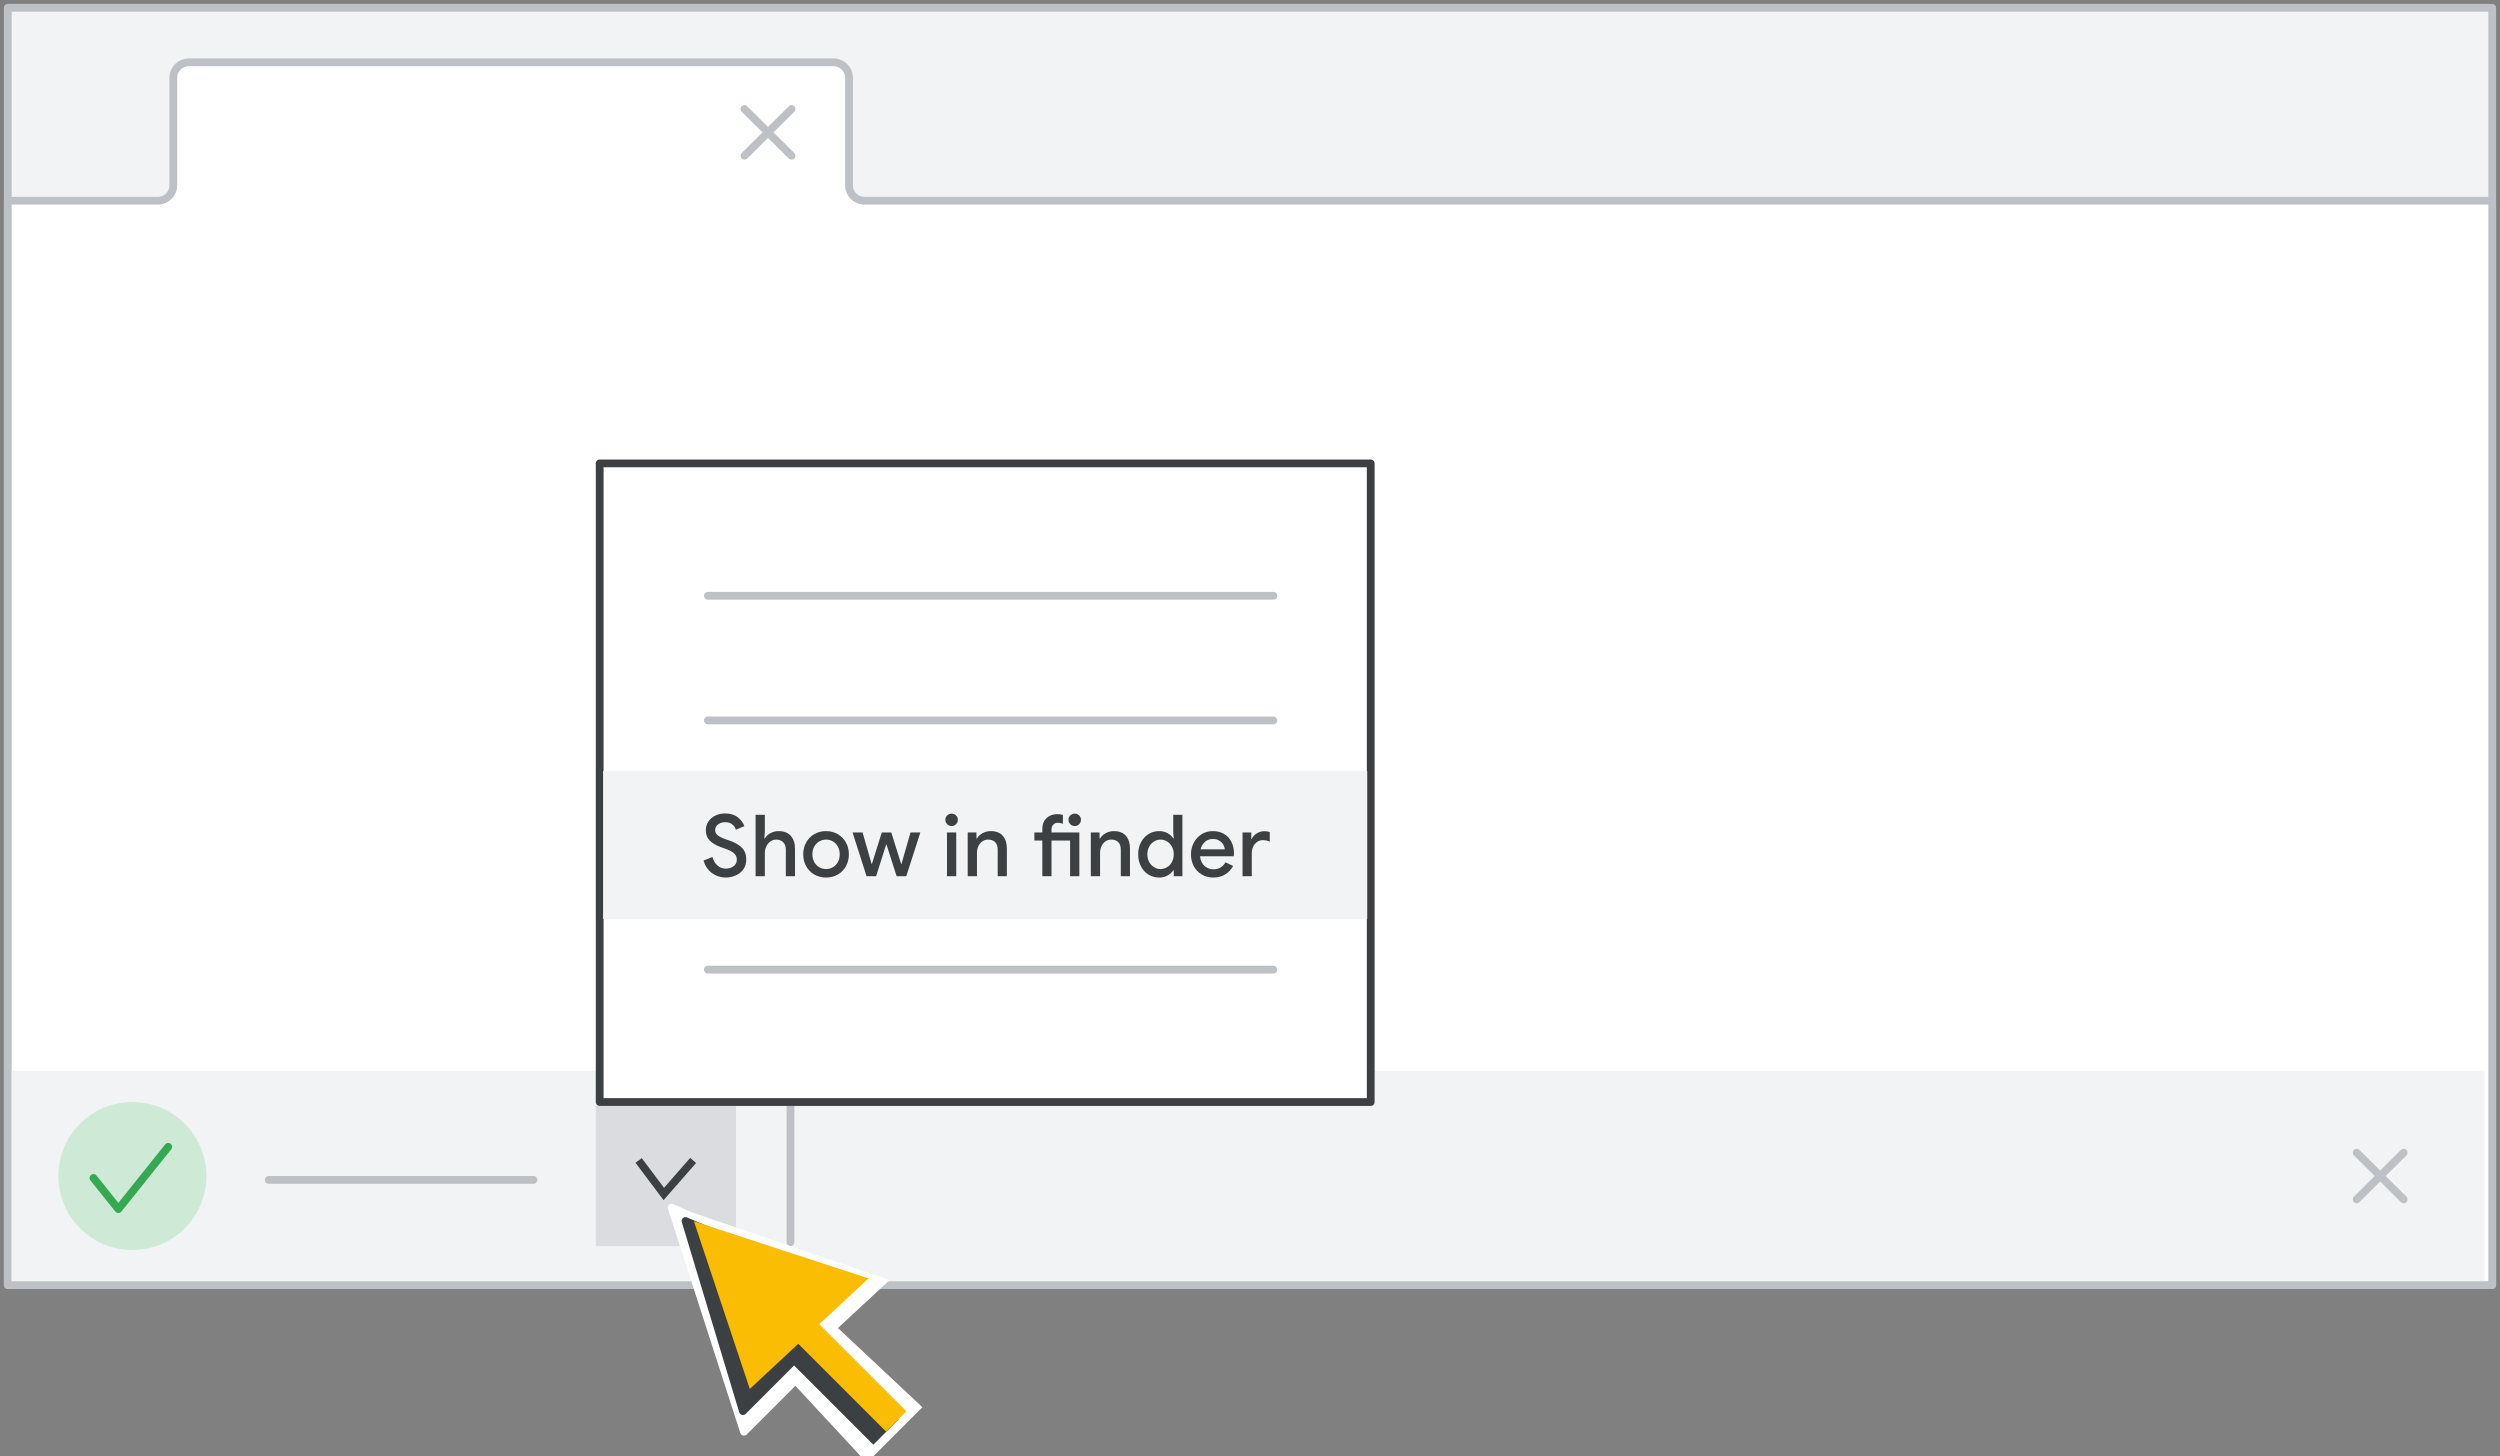
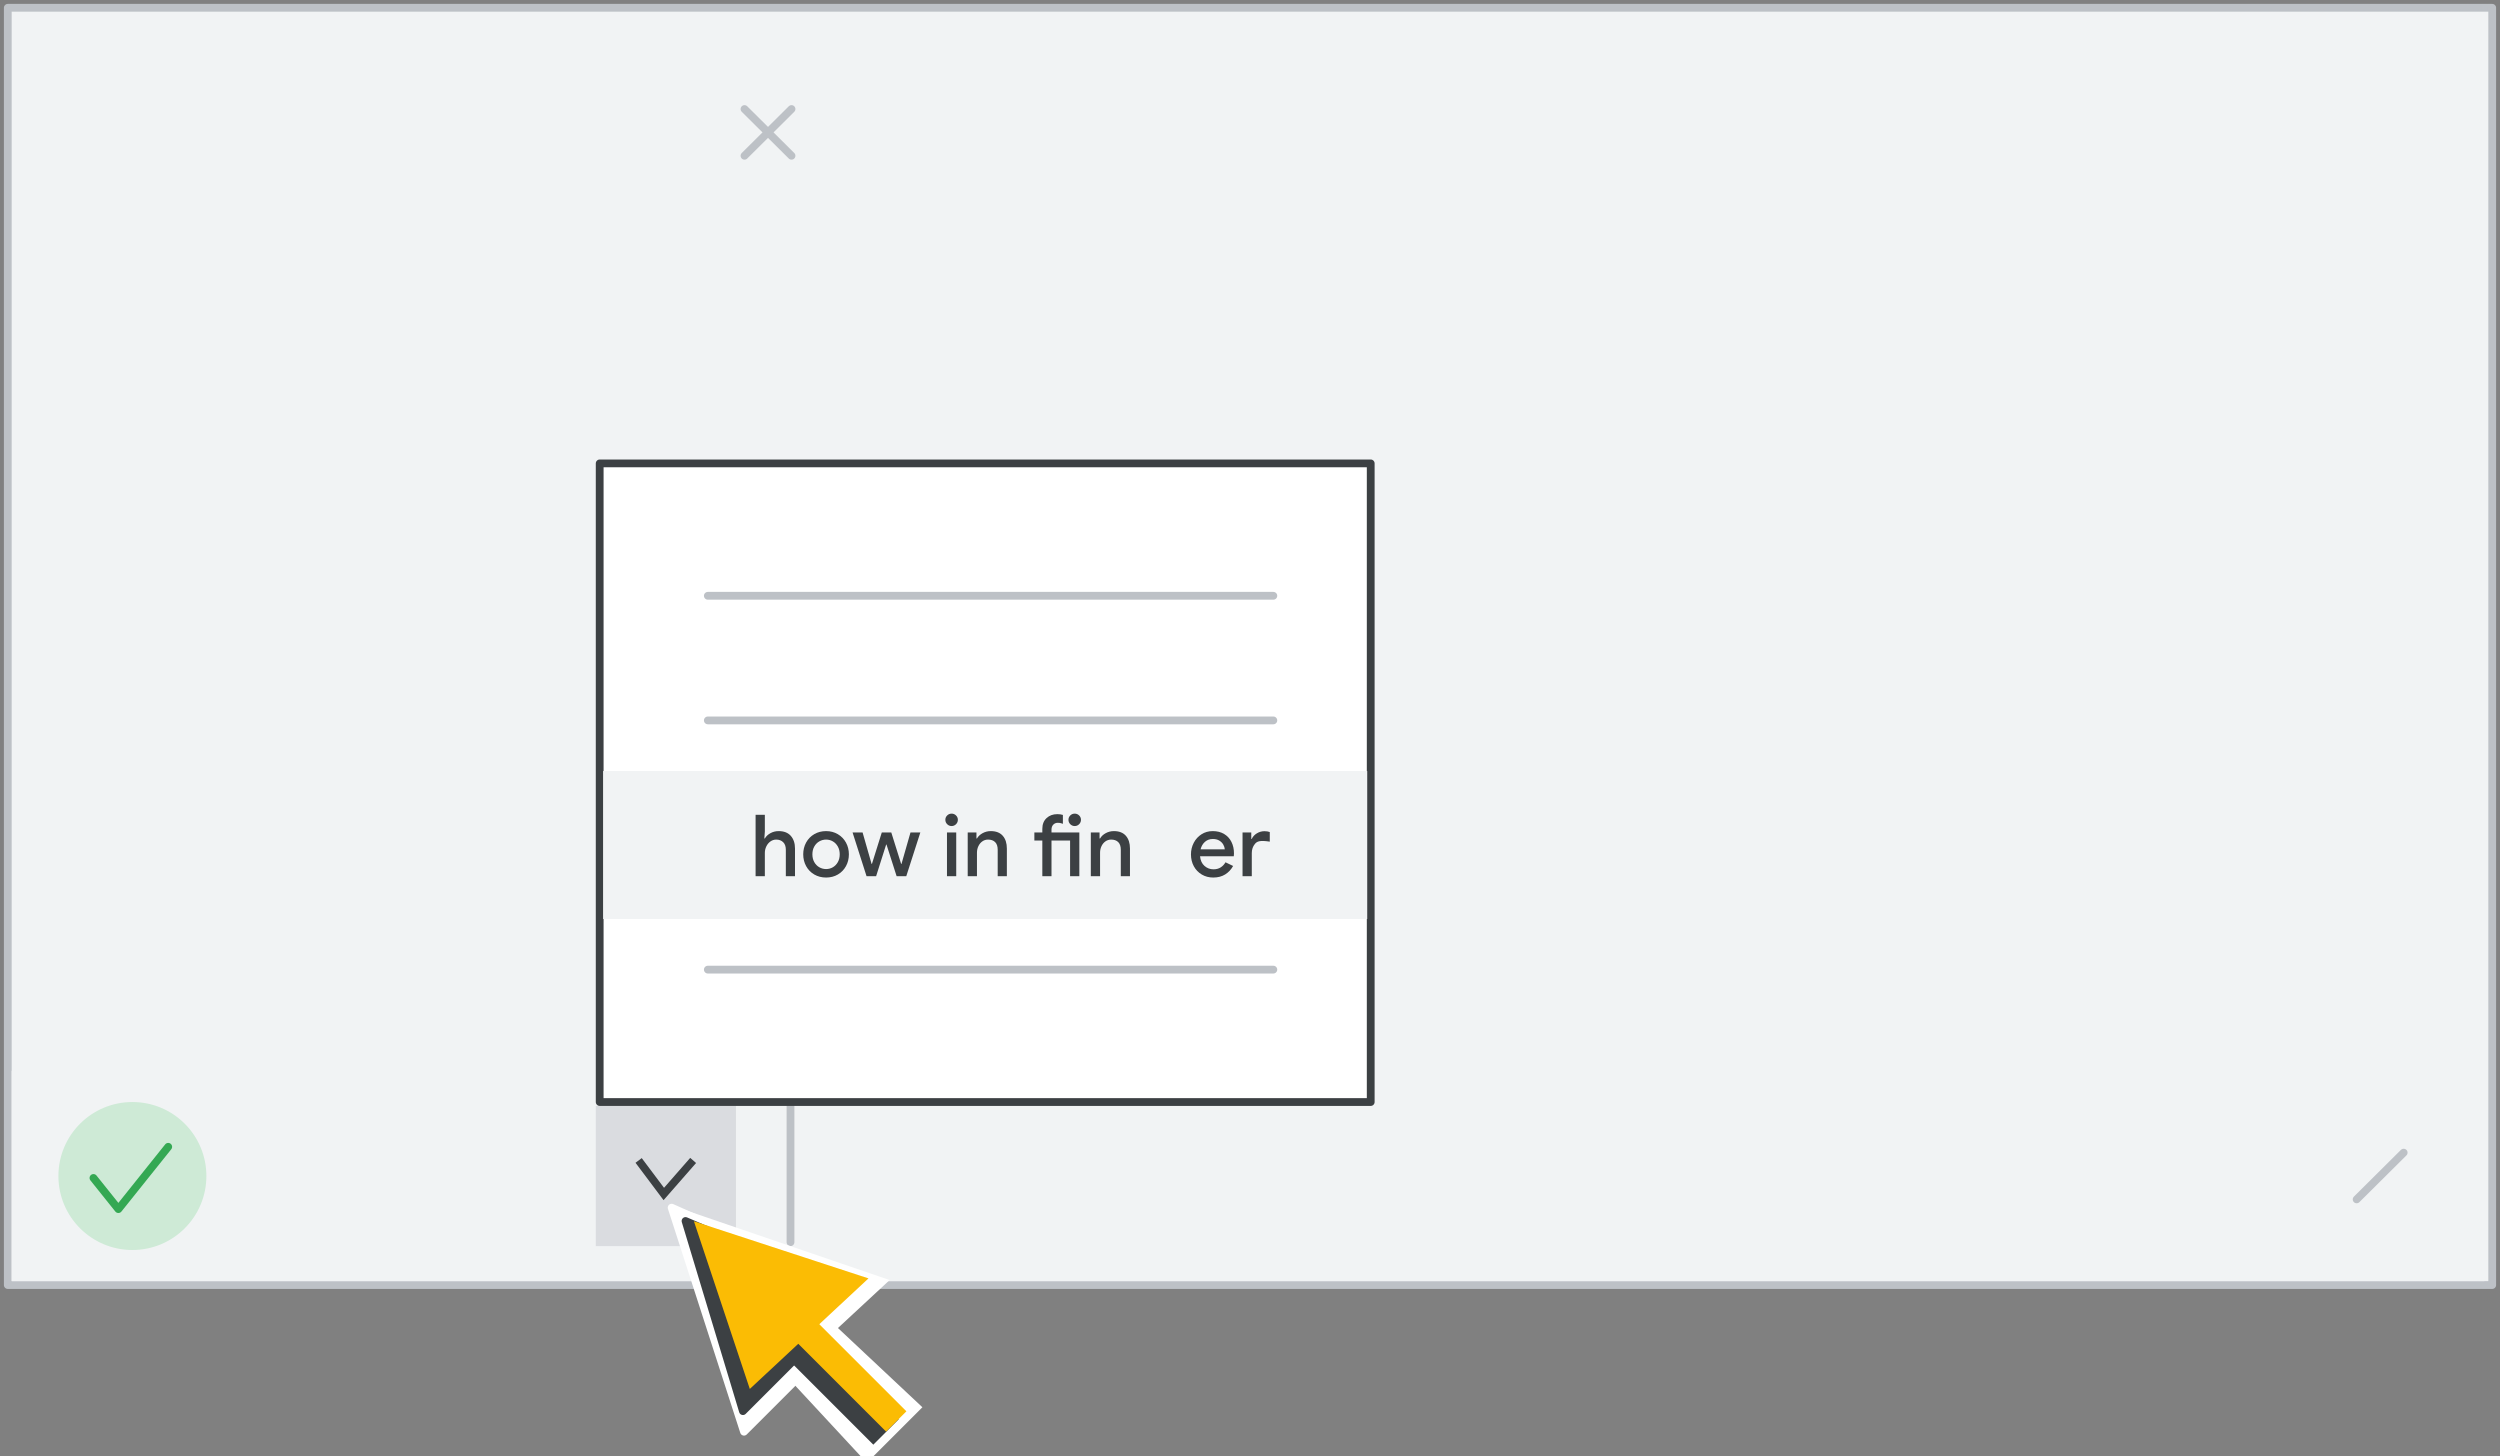
<svg xmlns="http://www.w3.org/2000/svg" width="321px" height="187px" viewBox="0 0 321 187" version="1.1">
  <rect x="0" y="0" width="321" height="187" fill="#808080" stroke="none" />
  <title>chrome-download</title>
  <g id="chrome-download" stroke="none" stroke-width="1" fill="none" fill-rule="evenodd">
    <rect id="border-&amp;-background" stroke="#BDC1C6" fill="#F1F3F4" fill-rule="nonzero" stroke-linejoin="round" x="1" y="1" width="319" height="164" />
-     <path d="M1,25.774 L20.264,25.774 C21.362,25.774 22.252,24.889 22.252,23.799 L22.252,9.975 C22.252,8.884 23.142,8 24.239,8 L107.025,8 C108.123,8 109.013,8.884 109.013,9.975 L109.013,23.799 C109.013,24.889 109.903,25.774 111,25.774 L320,25.774 L320,25.774 L320,165 L1,165 L1,25.774 Z" id="tab" stroke="#BDC1C6" fill="#FFFFFF" fill-rule="nonzero" stroke-linejoin="round" />
    <rect id="bottom-bar" fill="#F1F3F4" fill-rule="nonzero" x="1.5" y="137.5" width="317.5" height="27" />
    <rect id="box" fill="#DADCE0" fill-rule="nonzero" x="76.5" y="142" width="18" height="18" />
    <g id="Icons/arrow-expand-2" transform="translate(85.5, 151.154) scale(1, -1) translate(-85.5, -151.154) translate(82, 149)" stroke="#3C4043">
      <polyline id="Path-20" points="0 4.308 3.231 0 7 4.308" />
    </g>
    <line x1="101.5" y1="132.5" x2="101.5" y2="159.5" id="Line-2" stroke="#BDC1C6" stroke-linecap="round" />
    <g id="popup" transform="translate(77, 59.5)">
      <rect id="popup1" stroke="#3C4043" fill="#FFFFFF" stroke-linejoin="round" x="0" y="0" width="99" height="82" />
      <rect id="popup2-copy-2" fill="#F1F3F4" x="0.443" y="39.5" width="98.108" height="19" />
      <line x1="13.885" y1="17" x2="86.497" y2="17" id="Line" stroke="#BDC1C6" stroke-linecap="round" />
      <line x1="13.885" y1="33" x2="86.497" y2="33" id="Line-Copy" stroke="#BDC1C6" stroke-linecap="round" />
      <line x1="13.885" y1="65" x2="86.497" y2="65" id="Line-Copy-4" stroke="#BDC1C6" stroke-linecap="round" />
    </g>
    <g id="Highlight/arrow-yellow" transform="translate(76, 145.215)" fill-rule="nonzero">
      <g id="Group-5" fill="#FFFFFF" transform="translate(0.5, 0.5)">
        <g id="Group" transform="translate(24, 24) rotate(-45) translate(-24, -24) translate(10.504, 3.555)">
          <g id="Group-3" transform="translate(-0, 0)">
            <polygon id="Triangle" stroke="#FFFFFF" stroke-linejoin="round" points="13.773 0 22.707 23.402 17.123 18.331 13.401 26.912 0 26.912" />
            <polygon id="Triangle" points="14.335 0.544 26.993 26.368 3.445 25.483" />
          </g>
          <g id="Group-2" transform="translate(8.325, 24.996)">
            <polygon id="Rectangle" points="0.595 0.098 9.585 0 10.092 15.894 1.04941696e-13 15.894" />
          </g>
        </g>
      </g>
      <g id="Group-5-2" transform="translate(3.231, 3.231)">
        <g id="Group-5" transform="translate(0.269, 0.269)">
          <g id="Group" transform="translate(21.5, 21.5) rotate(-45) translate(-21.5, -21.5) translate(9.774, 2.82)">
            <polygon id="Triangle" stroke="#3C4043" fill="#3C4043" stroke-linejoin="round" points="12.052 0 19.869 19.543 14.983 15.309 11.726 22.475 0 22.475" />
            <g id="Group-2" transform="translate(8.794, 20.118)">
              <polygon id="Rectangle" fill="#3C4043" points="2.26819014e-11 1.743 4.104 1.657 4.606 17.241 -1.4401329e-12 17.241" />
              <rect id="Rectangle" fill="#FBBC04" x="2.346" y="1.04736938e-13" width="3.685" height="17.215" />
            </g>
            <polygon id="Triangle" fill="#FBBC04" points="12.79 0.783 23.452 21.823 2.639 21.085" />
          </g>
        </g>
      </g>
    </g>
-     <line x1="34.5" y1="151.5" x2="68.497" y2="151.5" id="Line-Copy-5" stroke="#BDC1C6" stroke-linecap="round" />
    <g id="Icons/close" stroke-linecap="round" transform="translate(95.593, 14)" stroke="#BDC1C6">
      <line x1="3.37560294e-07" y1="0" x2="6.038" y2="6" id="Line-8" />
      <line x1="0" y1="0" x2="6.038" y2="6" id="Line-8" transform="translate(3.019, 3) scale(-1, 1) translate(-3.019, -3) " />
    </g>
    <g id="Icons/close-Copy" stroke-linecap="round" transform="translate(302.593, 148)" stroke="#BDC1C6">
-       <line x1="3.37560294e-07" y1="0" x2="6.038" y2="6" id="Line-8" />
      <line x1="0" y1="0" x2="6.038" y2="6" id="Line-8" transform="translate(3.019, 3) scale(-1, 1) translate(-3.019, -3) " />
    </g>
    <circle id="Oval" fill="#CEEAD6" cx="17" cy="151" r="9.5" />
    <polyline id="checkmark" stroke="#34A853" stroke-linecap="round" stroke-linejoin="round" points="12 151.25 15.2 155.25 21.6 147.25" />
    <g id="Show-in-finder-Copy" transform="translate(90.33, 104.448)" fill="#3C4043" fill-rule="nonzero">
-       <path d="M2.849,8.228 C2.196,8.228 1.61,8.037 1.089,7.656 C0.568,7.275 0.205,6.739 0,6.05 L1.144,5.588 C1.261,6.028 1.47,6.387 1.771,6.666 C2.072,6.945 2.435,7.084 2.86,7.084 C3.256,7.084 3.591,6.981 3.866,6.776 C4.141,6.571 4.279,6.288 4.279,5.929 C4.279,5.599 4.158,5.326 3.916,5.109 C3.674,4.893 3.256,4.682 2.662,4.477 L2.167,4.301 C1.632,4.11 1.186,3.845 0.831,3.503 C0.475,3.163 0.297,2.71 0.297,2.145 C0.297,1.756 0.402,1.397 0.611,1.067 C0.82,0.737 1.113,0.477 1.49,0.286 C1.868,0.095 2.295,0 2.772,0 C3.454,0 4,0.167 4.411,0.5 C4.822,0.834 5.1,1.21 5.247,1.628 L4.158,2.09 C4.085,1.826 3.931,1.599 3.696,1.408 C3.461,1.217 3.157,1.122 2.783,1.122 C2.424,1.122 2.119,1.217 1.87,1.408 C1.621,1.599 1.496,1.841 1.496,2.134 C1.496,2.405 1.608,2.631 1.831,2.811 C2.055,2.99 2.402,3.161 2.871,3.322 L3.377,3.498 C4.052,3.733 4.572,4.037 4.939,4.411 C5.306,4.785 5.489,5.284 5.489,5.907 C5.489,6.42 5.359,6.851 5.098,7.199 C4.838,7.548 4.505,7.806 4.098,7.975 C3.691,8.144 3.274,8.228 2.849,8.228 Z" id="Path" />
      <path d="M6.688,0.176 L7.876,0.176 L7.876,2.332 L7.81,3.212 L7.876,3.212 C8.037,2.933 8.277,2.706 8.597,2.53 C8.915,2.354 9.266,2.266 9.647,2.266 C10.329,2.266 10.85,2.47 11.209,2.877 C11.568,3.284 11.748,3.828 11.748,4.51 L11.748,8.052 L10.571,8.052 L10.571,4.664 C10.571,4.231 10.456,3.905 10.225,3.685 C9.993,3.465 9.698,3.355 9.339,3.355 C9.068,3.355 8.82,3.434 8.597,3.591 C8.373,3.749 8.197,3.96 8.069,4.224 C7.94,4.488 7.876,4.767 7.876,5.06 L7.876,8.052 L6.688,8.052 L6.688,0.176 Z" id="Path" />
      <path d="M15.741,8.228 C15.176,8.228 14.67,8.098 14.223,7.838 C13.776,7.577 13.427,7.22 13.178,6.765 C12.929,6.31 12.804,5.804 12.804,5.247 C12.804,4.69 12.929,4.184 13.178,3.729 C13.427,3.274 13.776,2.917 14.223,2.656 C14.67,2.396 15.176,2.266 15.741,2.266 C16.298,2.266 16.801,2.398 17.248,2.662 C17.695,2.926 18.044,3.285 18.293,3.74 C18.542,4.195 18.667,4.697 18.667,5.247 C18.667,5.804 18.542,6.31 18.293,6.765 C18.044,7.22 17.697,7.577 17.253,7.838 C16.81,8.098 16.306,8.228 15.741,8.228 Z M15.741,7.139 C16.056,7.139 16.346,7.062 16.61,6.908 C16.874,6.754 17.087,6.534 17.248,6.248 C17.409,5.962 17.49,5.628 17.49,5.247 C17.49,4.866 17.409,4.532 17.248,4.246 C17.087,3.96 16.874,3.74 16.61,3.586 C16.346,3.432 16.056,3.355 15.741,3.355 C15.426,3.355 15.134,3.432 14.867,3.586 C14.599,3.74 14.384,3.96 14.223,4.246 C14.062,4.532 13.981,4.866 13.981,5.247 C13.981,5.628 14.062,5.962 14.223,6.248 C14.384,6.534 14.599,6.754 14.867,6.908 C15.134,7.062 15.426,7.139 15.741,7.139 Z" id="Shape" />
      <polygon id="Path" points="19.14 2.442 20.427 2.442 21.582 6.479 21.626 6.479 22.891 2.442 24.112 2.442 25.377 6.479 25.421 6.479 26.576 2.442 27.841 2.442 26.037 8.052 24.794 8.052 23.496 3.993 23.452 3.993 22.165 8.052 20.933 8.052" />
      <path d="M31.856,1.617 C31.636,1.617 31.447,1.538 31.29,1.381 C31.132,1.223 31.053,1.034 31.053,0.814 C31.053,0.594 31.132,0.407 31.29,0.253 C31.447,0.099 31.636,0.022 31.856,0.022 C32.076,0.022 32.265,0.099 32.422,0.253 C32.58,0.407 32.659,0.594 32.659,0.814 C32.659,1.034 32.58,1.223 32.422,1.381 C32.265,1.538 32.076,1.617 31.856,1.617 Z M31.262,2.442 L32.45,2.442 L32.45,8.052 L31.262,8.052 L31.262,2.442 Z" id="Shape" />
      <path d="M33.924,2.442 L35.046,2.442 L35.046,3.212 L35.112,3.212 C35.273,2.933 35.515,2.706 35.838,2.53 C36.161,2.354 36.509,2.266 36.883,2.266 C37.558,2.266 38.071,2.466 38.423,2.865 C38.775,3.265 38.951,3.813 38.951,4.51 L38.951,8.052 L37.774,8.052 L37.774,4.664 C37.774,4.224 37.664,3.896 37.444,3.679 C37.224,3.463 36.923,3.355 36.542,3.355 C36.263,3.355 36.016,3.432 35.8,3.586 C35.583,3.74 35.414,3.945 35.294,4.202 C35.172,4.459 35.112,4.737 35.112,5.038 L35.112,8.052 L33.924,8.052 L33.924,2.442 Z" id="Path" />
      <path d="M47.663,1.617 C47.443,1.617 47.254,1.538 47.096,1.381 C46.939,1.223 46.86,1.034 46.86,0.814 C46.86,0.594 46.939,0.407 47.096,0.253 C47.254,0.099 47.443,0.022 47.663,0.022 C47.883,0.022 48.072,0.099 48.23,0.253 C48.387,0.407 48.466,0.594 48.466,0.814 C48.466,1.034 48.387,1.223 48.23,1.381 C48.072,1.538 47.883,1.617 47.663,1.617 Z M43.505,3.476 L42.482,3.476 L42.482,2.442 L43.505,2.442 L43.505,1.98 C43.505,1.393 43.687,0.931 44.05,0.594 C44.413,0.257 44.873,0.088 45.43,0.088 C45.694,0.088 45.932,0.121 46.145,0.187 L46.145,1.331 C46.123,1.324 46.051,1.3 45.931,1.26 C45.809,1.219 45.661,1.199 45.485,1.199 C45.258,1.199 45.067,1.278 44.913,1.435 C44.759,1.593 44.682,1.808 44.682,2.079 L44.682,2.442 L48.257,2.442 L48.257,8.052 L47.069,8.052 L47.069,3.476 L44.682,3.476 L44.682,8.052 L43.505,8.052 L43.505,3.476 Z" id="Shape" />
      <path d="M49.731,2.442 L50.853,2.442 L50.853,3.212 L50.919,3.212 C51.08,2.933 51.322,2.706 51.645,2.53 C51.968,2.354 52.316,2.266 52.69,2.266 C53.365,2.266 53.878,2.466 54.23,2.865 C54.582,3.265 54.758,3.813 54.758,4.51 L54.758,8.052 L53.581,8.052 L53.581,4.664 C53.581,4.224 53.471,3.896 53.251,3.679 C53.031,3.463 52.73,3.355 52.349,3.355 C52.07,3.355 51.823,3.432 51.606,3.586 C51.39,3.74 51.221,3.945 51.1,4.202 C50.98,4.459 50.919,4.737 50.919,5.038 L50.919,8.052 L49.731,8.052 L49.731,2.442 Z" id="Path" />
-       <path d="M58.509,8.228 C58.003,8.228 57.545,8.101 57.134,7.848 C56.723,7.596 56.401,7.242 56.166,6.787 C55.931,6.332 55.814,5.819 55.814,5.247 C55.814,4.675 55.931,4.163 56.166,3.712 C56.401,3.261 56.723,2.908 57.134,2.651 C57.545,2.394 58.003,2.266 58.509,2.266 C58.92,2.266 59.283,2.356 59.598,2.535 C59.913,2.715 60.152,2.937 60.313,3.201 L60.379,3.201 L60.313,2.42 L60.313,0.176 L61.49,0.176 L61.49,8.052 L60.379,8.052 L60.379,7.304 L60.313,7.304 C60.152,7.561 59.913,7.779 59.598,7.958 C59.283,8.138 58.92,8.228 58.509,8.228 Z M58.685,7.139 C58.978,7.139 59.255,7.06 59.516,6.902 C59.776,6.745 59.985,6.523 60.142,6.237 C60.3,5.951 60.379,5.621 60.379,5.247 C60.379,4.873 60.3,4.543 60.142,4.257 C59.985,3.971 59.776,3.749 59.516,3.591 C59.255,3.434 58.978,3.355 58.685,3.355 C58.392,3.355 58.115,3.434 57.855,3.591 C57.594,3.749 57.385,3.971 57.227,4.257 C57.07,4.543 56.991,4.873 56.991,5.247 C56.991,5.621 57.07,5.951 57.227,6.237 C57.385,6.523 57.594,6.745 57.855,6.902 C58.115,7.06 58.392,7.139 58.685,7.139 Z" id="Shape" />
      <path d="M65.45,8.228 C64.907,8.228 64.418,8.1 63.981,7.843 C63.545,7.586 63.204,7.232 62.959,6.782 C62.713,6.33 62.59,5.823 62.59,5.258 C62.59,4.723 62.709,4.226 62.947,3.768 C63.186,3.309 63.518,2.944 63.943,2.673 C64.368,2.402 64.849,2.266 65.384,2.266 C65.949,2.266 66.436,2.389 66.847,2.635 C67.258,2.88 67.571,3.219 67.787,3.652 C68.004,4.085 68.112,4.576 68.112,5.126 C68.112,5.273 68.105,5.397 68.09,5.5 L63.756,5.5 C63.807,6.035 63.998,6.448 64.328,6.737 C64.658,7.027 65.043,7.172 65.483,7.172 C65.842,7.172 66.15,7.09 66.407,6.925 C66.664,6.76 66.869,6.541 67.023,6.27 L68.002,6.743 C67.745,7.205 67.404,7.568 66.979,7.832 C66.554,8.096 66.044,8.228 65.45,8.228 Z M66.935,4.609 C66.92,4.404 66.854,4.198 66.737,3.993 C66.62,3.788 66.449,3.617 66.225,3.482 C66.002,3.346 65.725,3.278 65.395,3.278 C64.999,3.278 64.663,3.399 64.388,3.641 C64.114,3.883 63.925,4.206 63.822,4.609 L66.935,4.609 Z" id="Shape" />
-       <path d="M69.212,2.442 L70.334,2.442 L70.334,3.267 L70.4,3.267 C70.525,2.981 70.739,2.744 71.043,2.558 C71.348,2.37 71.676,2.277 72.028,2.277 C72.285,2.277 72.512,2.314 72.71,2.387 L72.71,3.619 C72.409,3.487 72.12,3.421 71.841,3.421 C71.423,3.421 71.078,3.582 70.807,3.905 C70.536,4.228 70.4,4.62 70.4,5.082 L70.4,8.052 L69.212,8.052 L69.212,2.442 Z" id="Path" />
+       <path d="M69.212,2.442 L70.334,2.442 L70.334,3.267 L70.4,3.267 C70.525,2.981 70.739,2.744 71.043,2.558 C71.348,2.37 71.676,2.277 72.028,2.277 C72.285,2.277 72.512,2.314 72.71,2.387 L72.71,3.619 C71.423,3.421 71.078,3.582 70.807,3.905 C70.536,4.228 70.4,4.62 70.4,5.082 L70.4,8.052 L69.212,8.052 L69.212,2.442 Z" id="Path" />
    </g>
  </g>
</svg>